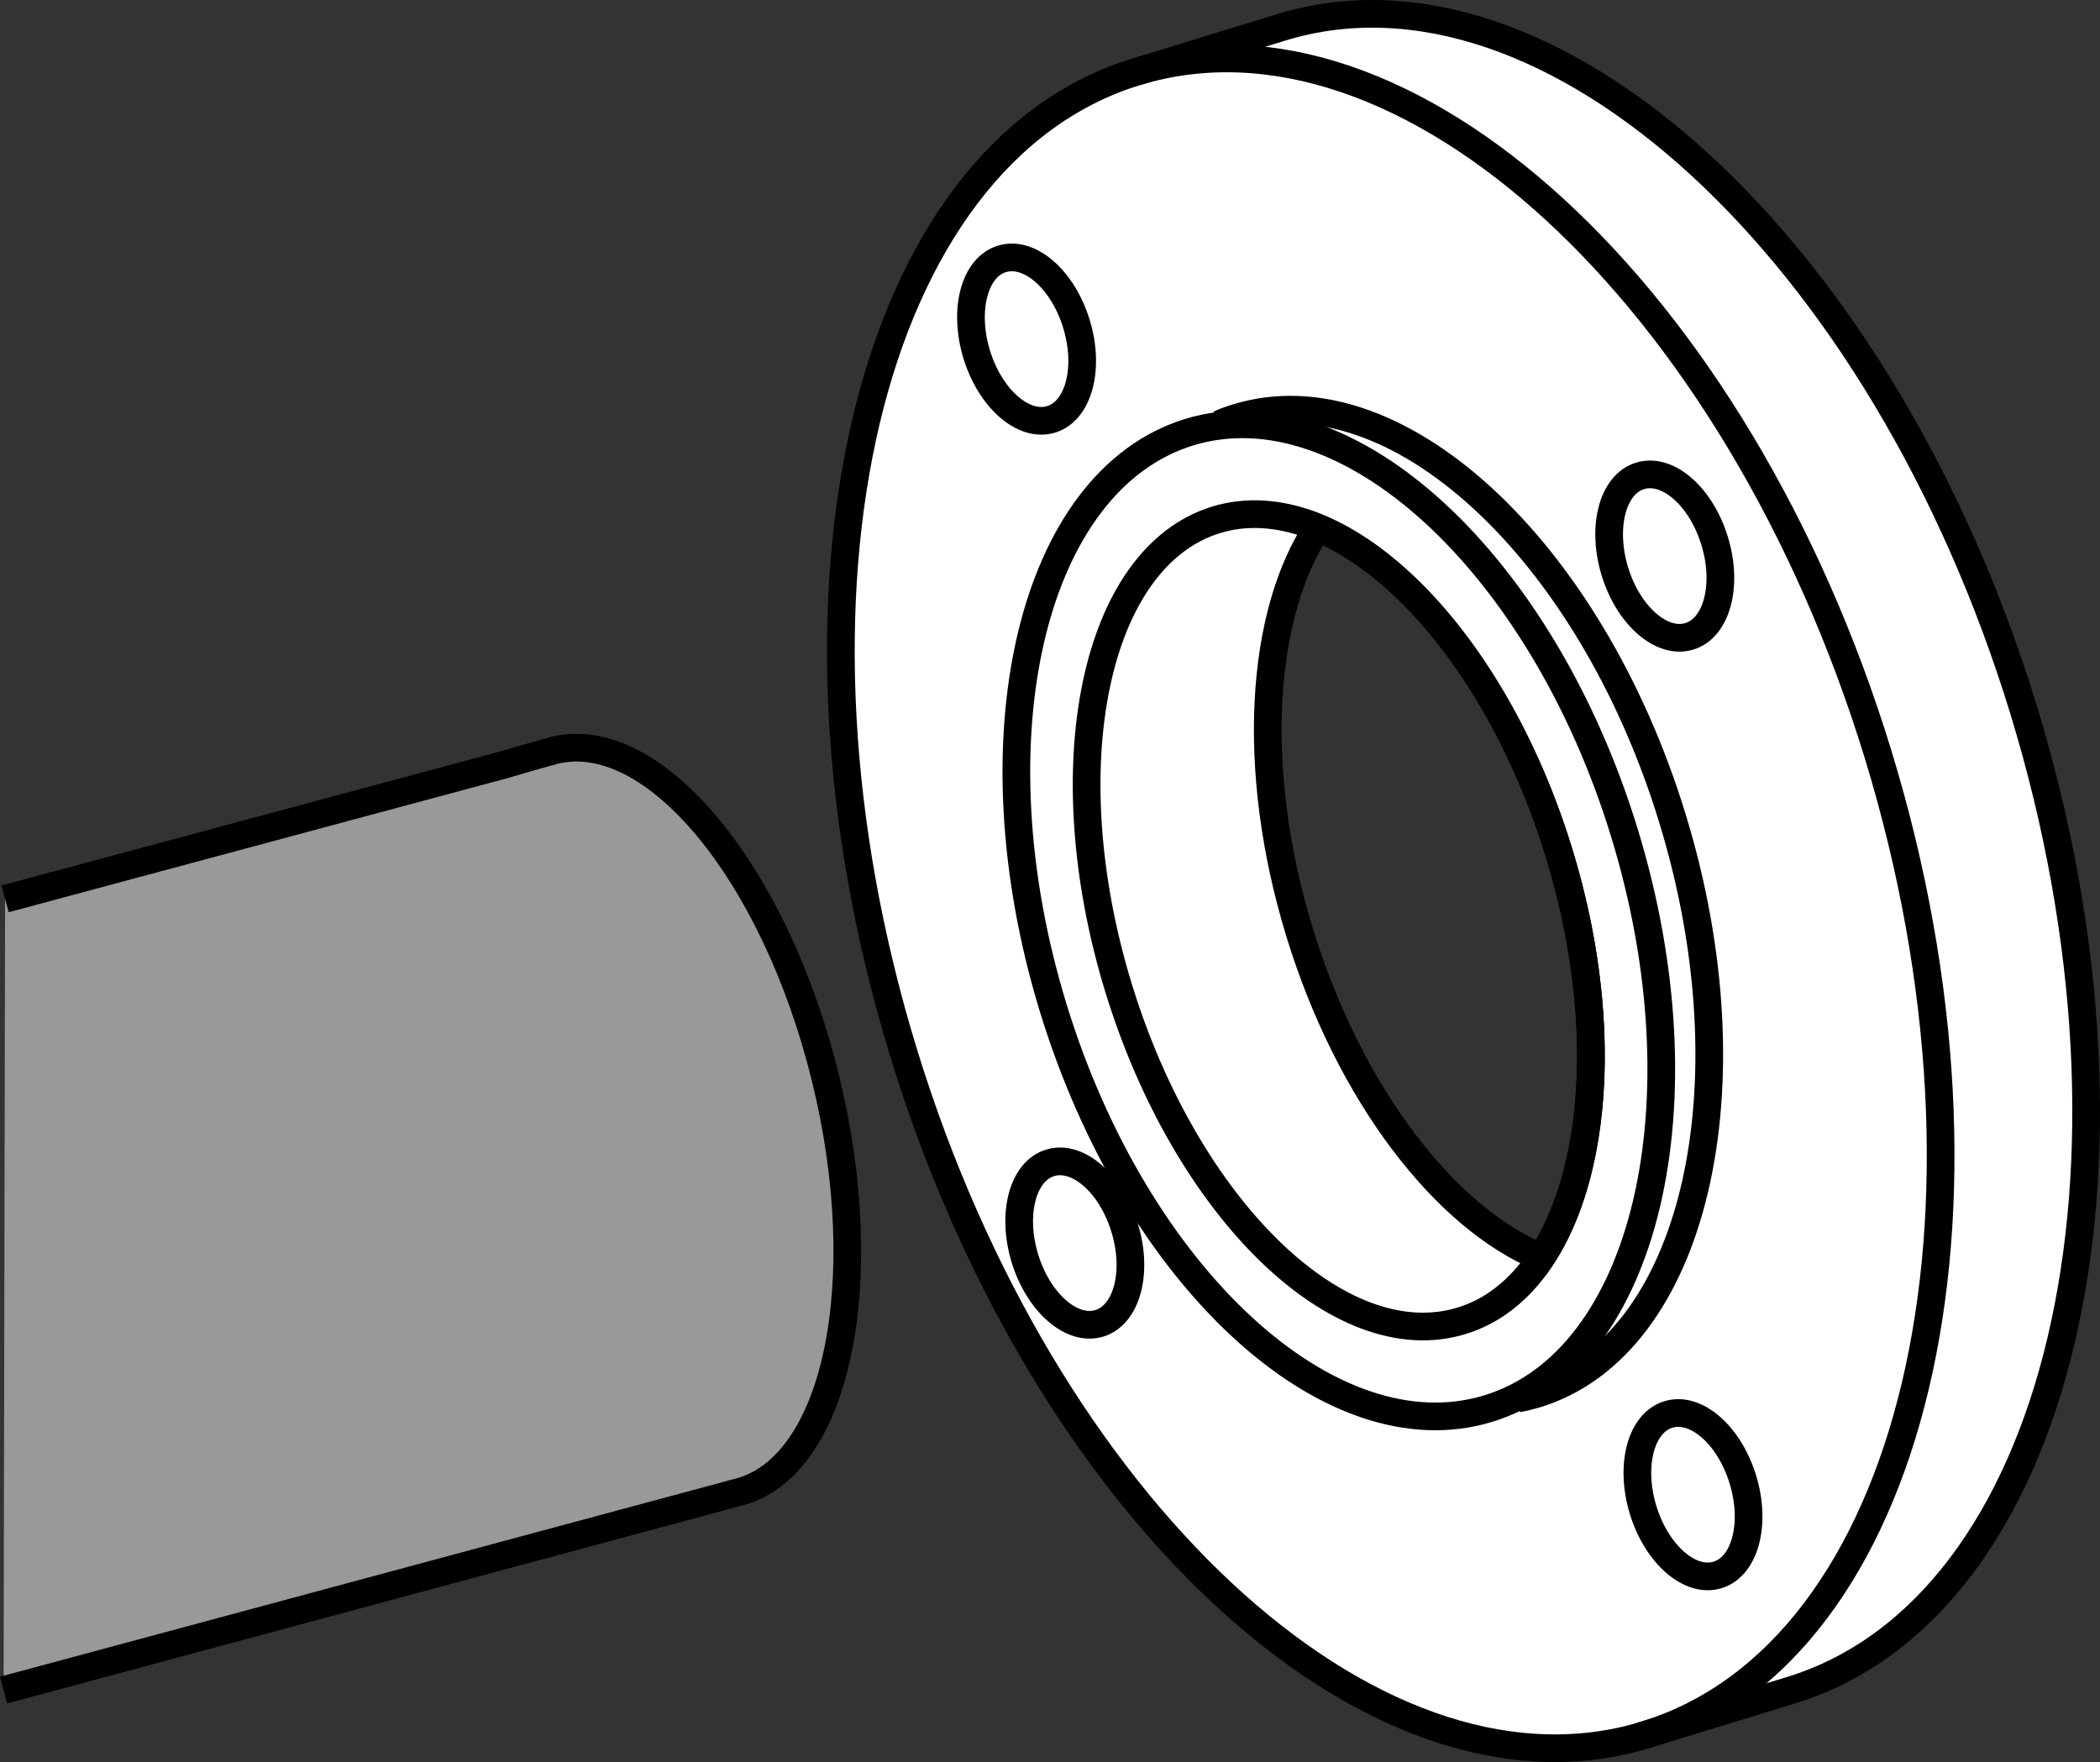
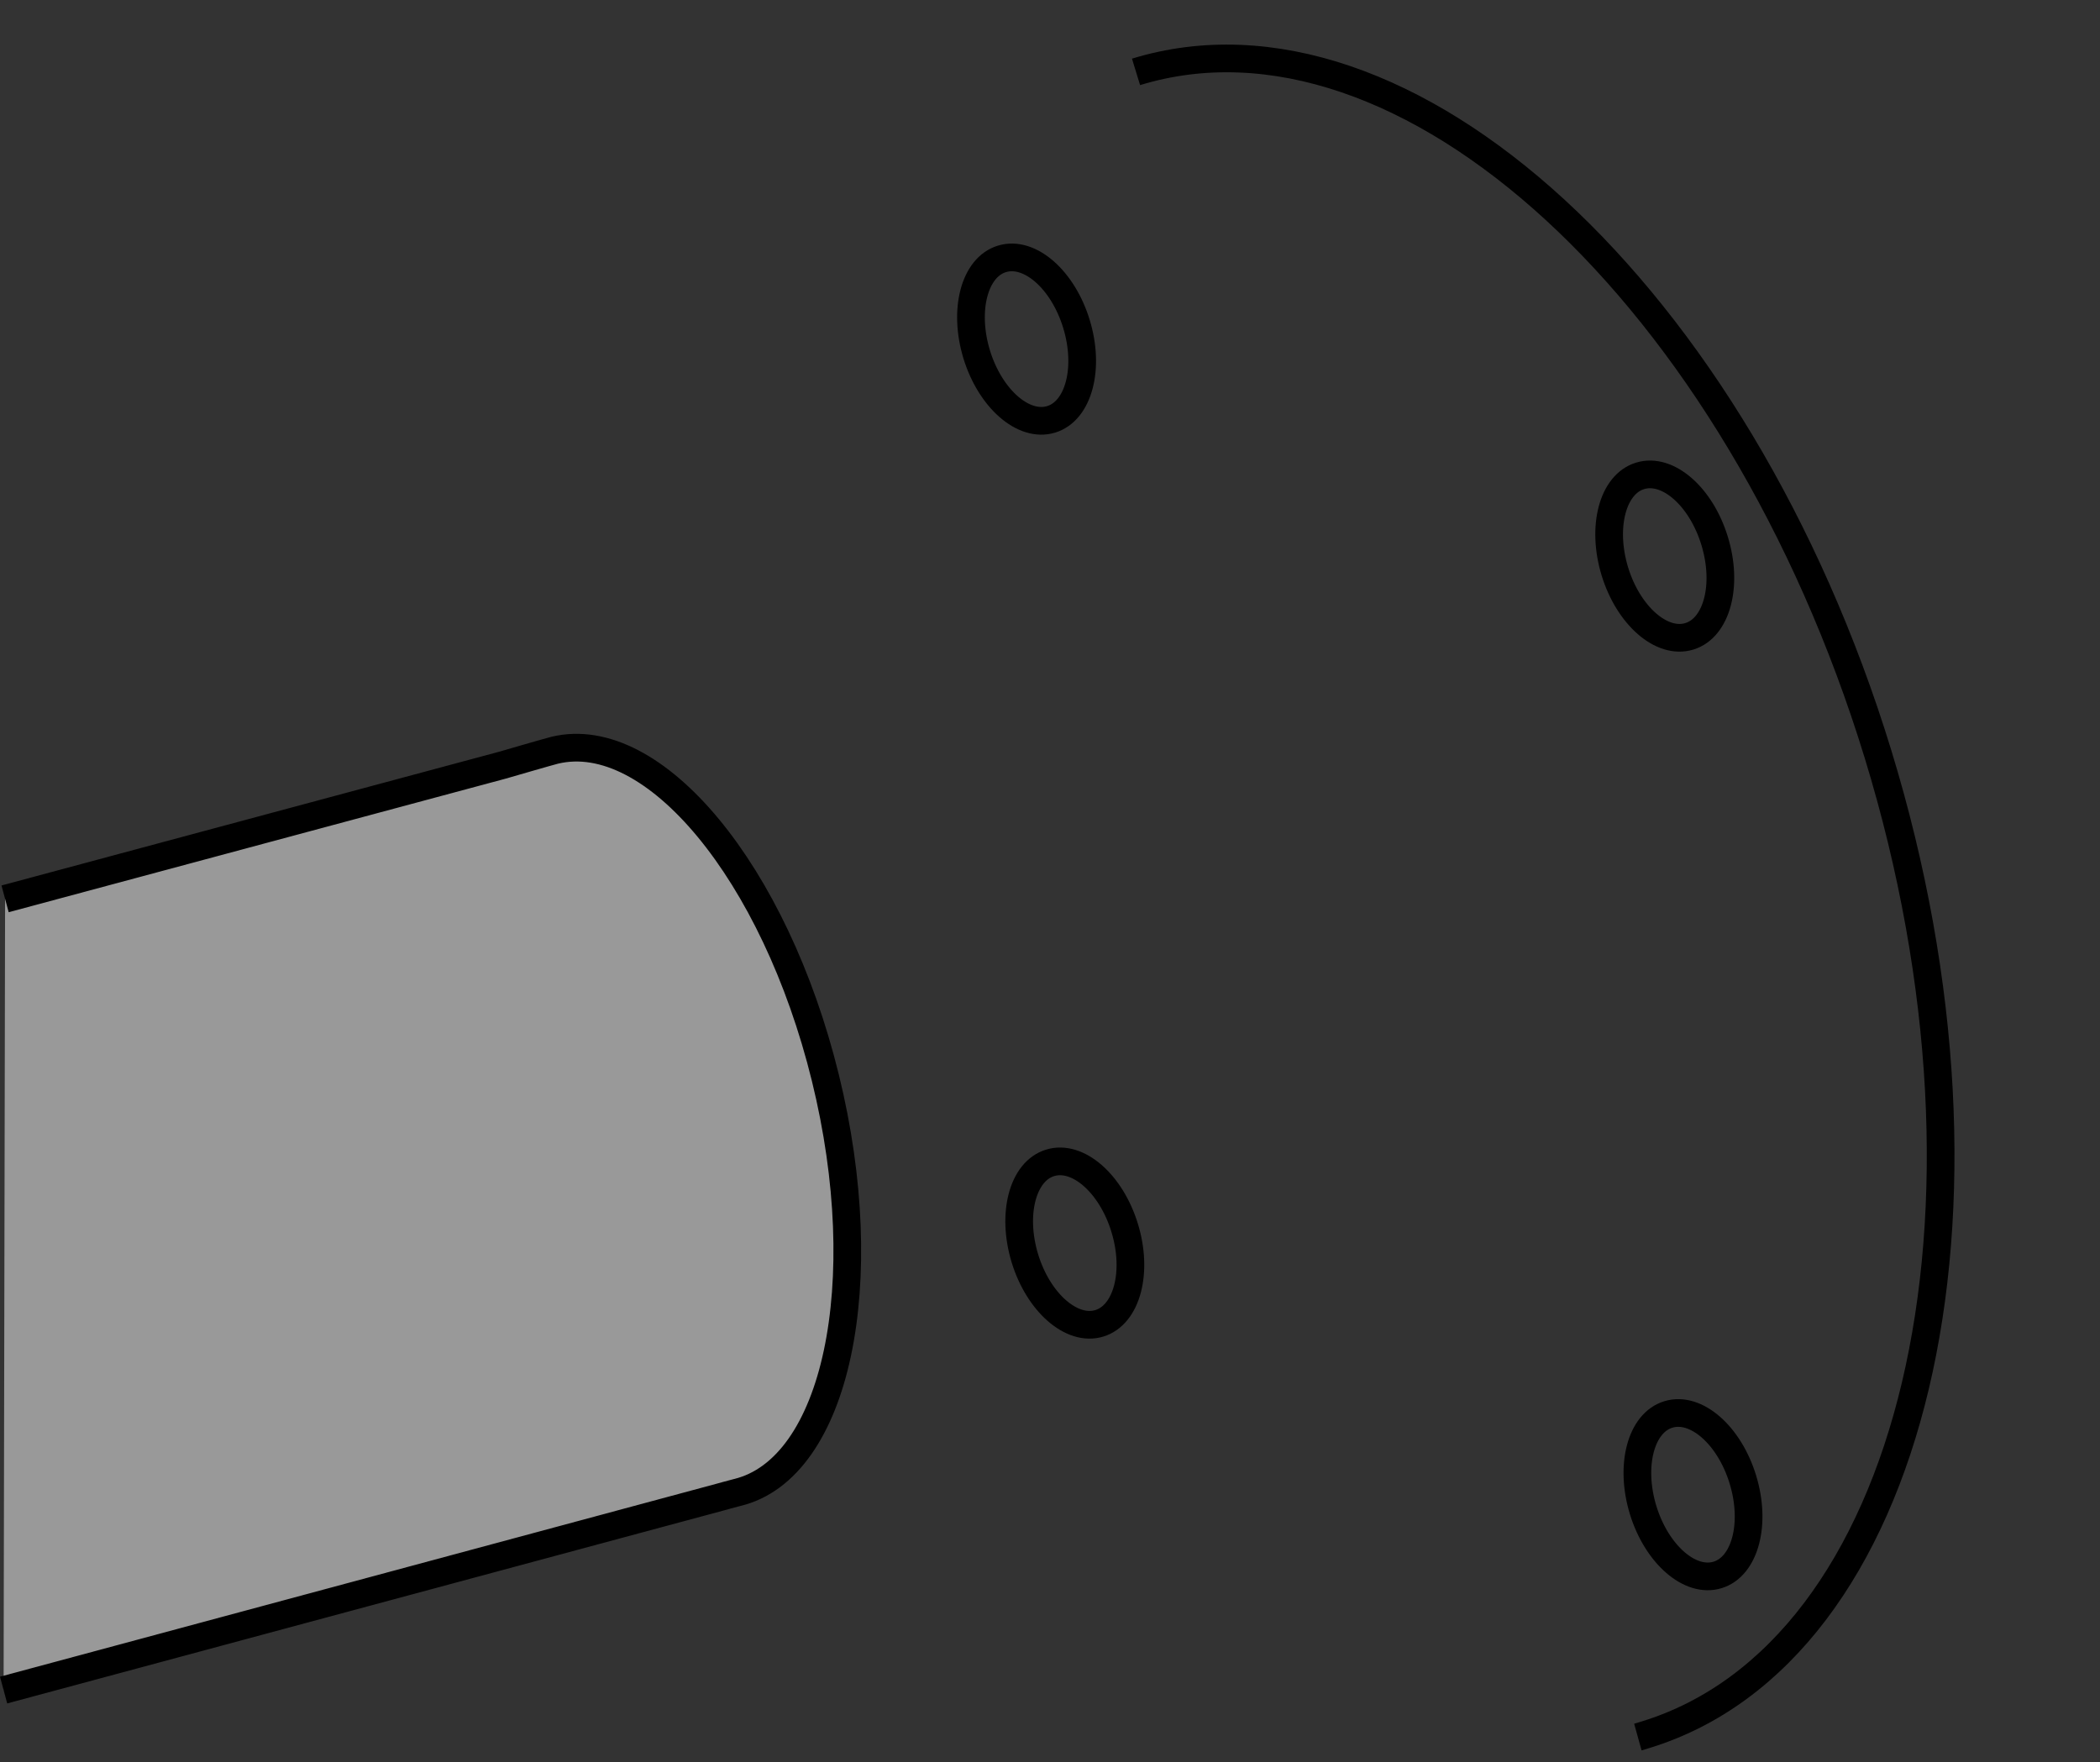
<svg xmlns="http://www.w3.org/2000/svg" version="1.1" id="image" x="0px" y="0px" width="60.673px" height="50.919px" viewBox="0 0 60.673 50.919" enable-background="new 0 0 60.673 50.919" xml:space="preserve">
  <rect x="0" y="0" width="60.673" height="50.919" fill="#333333" stroke="none" />
-   <path fill="#FFFFFF" stroke="#000000" stroke-width="0.8" d="M37.026,0.788l-4.204,1.289  c-7.774,2.38-10.781,15.068-6.718,28.338c4.027,13.146,13.482,21.93,21.217,19.781l4.422-1.352  c7.777-2.383,10.783-15.07,6.72-28.34C54.398,7.233,44.801-1.594,37.026,0.788z M44.525,36.338  c-2.763-1.141-5.539-4.7-6.977-9.393c-1.438-4.695-1.134-9.198,0.519-11.69c2.766,1.137,5.539,4.7,6.977,9.393  C46.482,29.341,46.178,33.846,44.525,36.338z" />
  <path fill="none" stroke="#000000" stroke-width="0.8" d="M47.321,50.196c0.072-0.02,0.145-0.043,0.218-0.066  c7.775-2.38,10.783-15.068,6.72-28.338c-4.065-13.27-13.663-22.098-21.437-19.715" />
-   <path fill="none" stroke="#000000" stroke-width="0.8" d="M43.415,37.557c2.588-1.953,3.348-7.303,1.629-12.91  c-1.956-6.392-6.392-10.701-9.909-9.625c-3.513,1.078-4.776,7.132-2.819,13.523  c1.958,6.391,6.395,10.7,9.909,9.623C42.656,38.036,43.054,37.832,43.415,37.557" />
  <path fill="none" stroke="#000000" stroke-width="0.8" stroke-miterlimit="10" d="M31.1,9.358  c-0.392-1.282-1.355-2.122-2.152-1.877c-0.795,0.241-1.12,1.477-0.73,2.76c0.393,1.281,1.355,2.122,2.152,1.877  C31.166,11.875,31.493,10.639,31.1,9.358z" />
  <path fill="none" stroke="#000000" stroke-width="0.8" stroke-miterlimit="10" d="M32.493,35.48  c-0.392-1.282-1.355-2.122-2.152-1.877c-0.795,0.241-1.12,1.477-0.73,2.76c0.393,1.281,1.355,2.122,2.152,1.877  C32.559,37.996,32.887,36.76,32.493,35.48z" />
  <path fill="none" stroke="#000000" stroke-width="0.8" stroke-miterlimit="10" d="M50.354,42.751  c-0.392-1.282-1.355-2.122-2.152-1.877c-0.795,0.241-1.12,1.477-0.73,2.76c0.393,1.281,1.355,2.122,2.152,1.877  C50.42,45.268,50.747,44.032,50.354,42.751z" />
  <path fill="none" stroke="#000000" stroke-width="0.8" stroke-miterlimit="10" d="M49.538,15.628  c-0.392-1.282-1.355-2.122-2.152-1.877c-0.795,0.241-1.12,1.477-0.73,2.76c0.393,1.281,1.355,2.122,2.152,1.877  C49.605,18.145,49.932,16.909,49.538,15.628z" />
-   <path fill="none" stroke="#000000" stroke-width="0.8" d="M46.933,24.069c-2.386-7.79-8.015-12.976-12.572-11.581  c-4.558,1.398-6.318,8.845-3.932,16.636c2.386,7.792,8.015,12.976,12.573,11.579  C47.559,39.309,49.319,31.859,46.933,24.069z" />
-   <path fill="none" stroke="#000000" stroke-width="0.8" d="M43.847,40.413c0.182-0.033,0.363-0.08,0.542-0.132  c4.558-1.398,6.316-8.845,3.93-16.636c-2.386-7.792-8.015-12.978-12.573-11.579  c-0.178,0.053-0.354,0.117-0.522,0.192" />
  <path fill="#999999" stroke="#000000" stroke-width="0.8" d="M0.104,48.838l20.691-5.573c0,0,0.389-0.108,0.503-0.136  c2.866-0.687,4.006-6.053,2.548-11.985c-1.458-5.932-4.951-10.152-7.817-9.465  c-0.157,0.038-1.511,0.432-1.511,0.432L0.147,25.974" />
</svg>